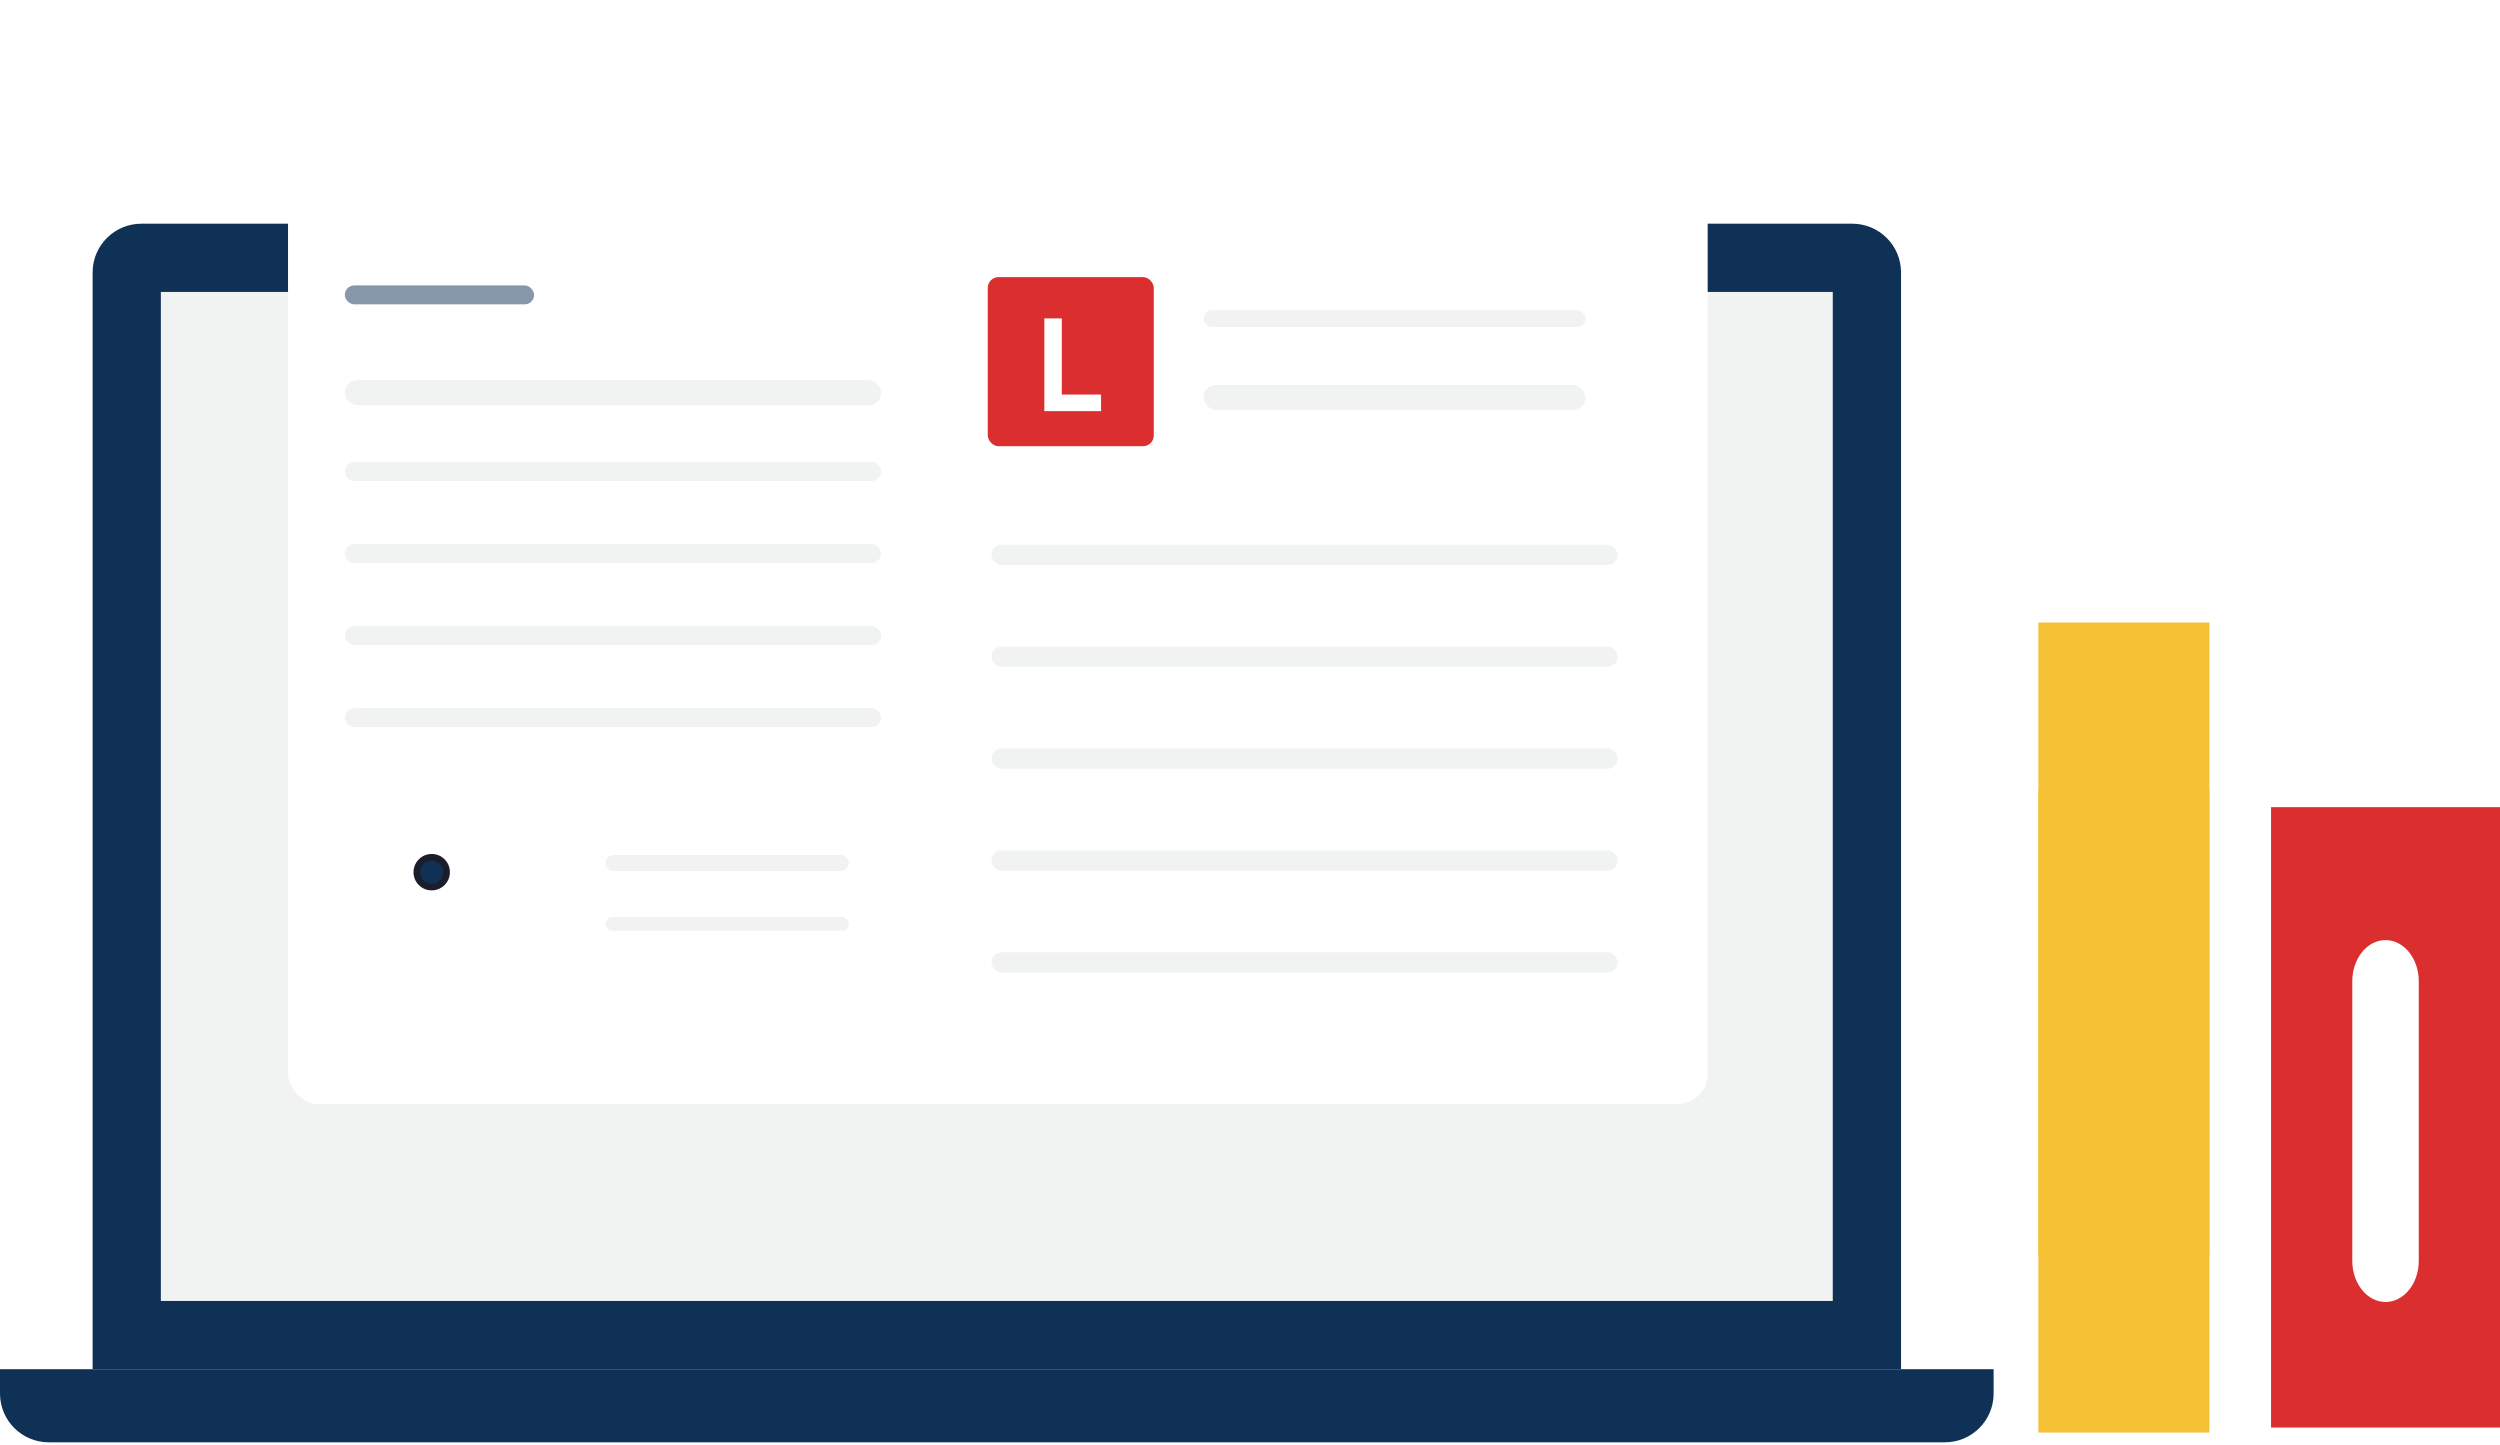
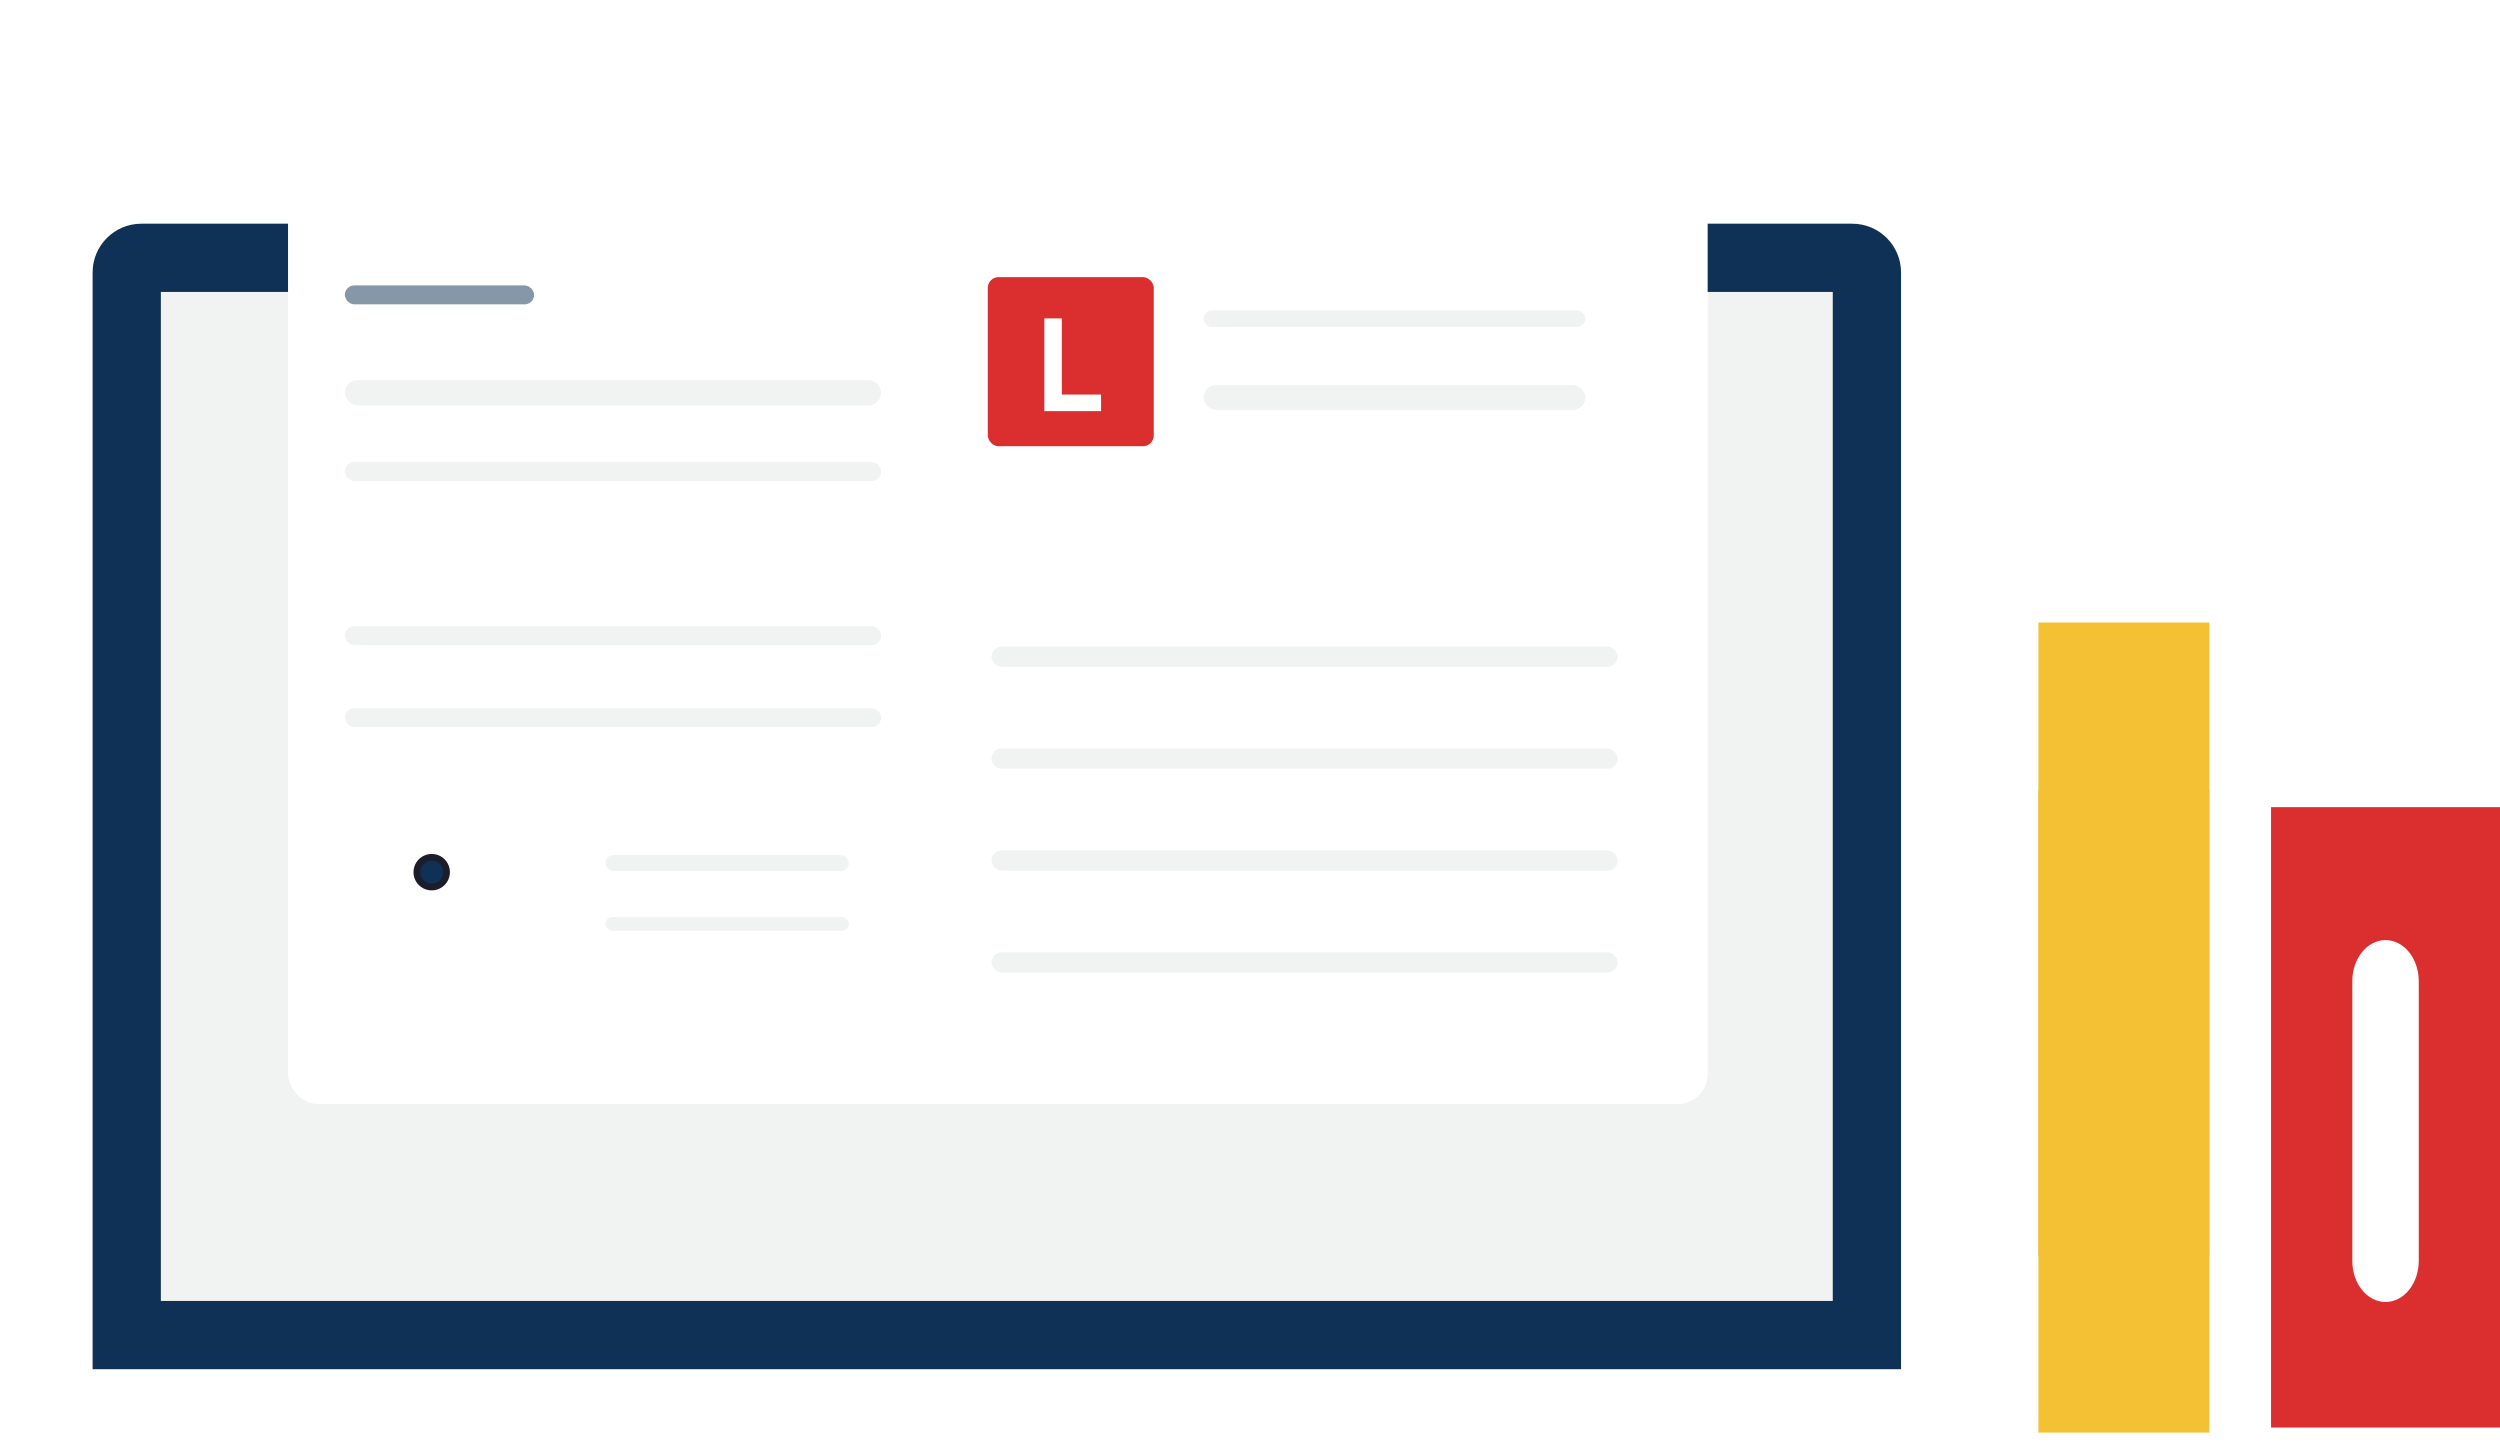
<svg xmlns="http://www.w3.org/2000/svg" width="500" height="289" viewBox="0 0 500 289" fill="none">
  <path d="M213.2 51.42C213.2 52.629 212.22 53.608 211.013 53.608C209.804 53.608 208.824 52.629 208.824 51.42C208.824 50.212 209.804 49.232 211.013 49.232C212.22 49.232 213.2 50.212 213.2 51.42Z" fill="#103156" />
  <path d="M225.421 126.55C225.108 126.686 224.747 126.543 224.611 126.23L222.466 121.271L217.507 123.417C217.195 123.552 216.833 123.408 216.698 123.096L214.552 118.138L209.595 120.284C209.281 120.419 208.919 120.276 208.784 119.963L206.638 115.004L201.68 117.15C201.368 117.285 201.006 117.141 200.87 116.829C200.736 116.517 200.879 116.155 201.191 116.019L206.715 113.63C207.027 113.494 207.389 113.638 207.524 113.95L209.67 118.909L214.629 116.763C214.941 116.628 215.303 116.772 215.438 117.084L217.583 122.042L222.541 119.896C222.854 119.761 223.216 119.905 223.351 120.217L225.741 125.741C225.877 126.053 225.734 126.415 225.421 126.55Z" fill="#103156" />
-   <path d="M231.592 116.642L236.52 118.903L236.014 113.505L231.592 116.642ZM237.792 120.165C237.748 120.261 237.678 120.346 237.589 120.41C237.41 120.537 237.176 120.559 236.976 120.467L230.108 117.316C229.908 117.225 229.773 117.033 229.752 116.815C229.732 116.595 229.829 116.381 230.009 116.254L236.172 111.884C236.351 111.756 236.585 111.734 236.784 111.825C236.985 111.917 237.12 112.109 237.14 112.328L237.846 119.85C237.856 119.959 237.837 120.068 237.792 120.165Z" fill="#DB2E2E" />
-   <path d="M323.105 245.728L320.799 244.522L322.008 242.216C322.162 241.915 322.051 241.543 321.751 241.386C321.442 241.228 321.074 241.345 320.919 241.645L319.711 243.951L317.405 242.745C317.105 242.587 316.728 242.704 316.574 243.005C316.419 243.307 316.531 243.678 316.831 243.836L319.137 245.042L317.937 247.348C317.774 247.649 317.894 248.021 318.194 248.179C318.494 248.336 318.871 248.22 319.025 247.919L320.234 245.613L322.539 246.819C322.839 246.978 323.208 246.861 323.371 246.56C323.525 246.258 323.405 245.887 323.105 245.728Z" fill="#103156" />
-   <path d="M388.978 288.462H9.749C4.365 288.462 0 284.097 0 278.713V273.839H398.724V278.713C398.724 284.097 394.361 288.462 388.978 288.462Z" fill="#103156" />
  <path d="M370.454 44.74H28.271C22.887 44.74 18.523 49.104 18.523 54.489V273.838H380.209V54.489C380.209 49.104 375.837 44.74 370.454 44.74Z" fill="#103156" />
  <path d="M32.171 260.189V58.389H366.554V260.189H32.171Z" fill="#F1F2F2" />
  <g filter="url(#filter0_d_382_2237)">
    <rect x="57.607" y="25.538" width="283.926" height="190.546" rx="6.044" fill="white" />
  </g>
  <rect x="197.554" y="55.42" width="33.203" height="33.824" rx="2.159" fill="#DB2E2E" />
  <path d="M208.868 63.681H212.365V78.913H220.214V82.228H208.868V63.681Z" fill="white" />
  <path d="M85.754 177.341C87.849 177.738 89.643 175.943 89.246 173.849C89.026 172.689 88.086 171.748 86.927 171.528C84.832 171.131 83.037 172.926 83.435 175.021C83.654 176.18 84.596 177.121 85.754 177.341Z" fill="#103156" stroke="#1B1E2A" stroke-width="1.361" />
  <rect opacity="0.5" x="68.963" y="57.086" width="37.857" height="3.786" rx="1.893" fill="#103156" />
  <rect x="68.963" y="76.013" width="107.261" height="5.048" rx="2.524" fill="#F1F2F2" />
-   <rect x="198.3" y="108.938" width="125.222" height="4.061" rx="2.031" fill="#F1F2F2" />
  <rect x="68.963" y="141.631" width="107.261" height="3.786" rx="1.893" fill="#F1F2F2" />
  <rect x="198.3" y="190.454" width="125.222" height="4.061" rx="2.031" fill="#F1F2F2" />
-   <rect x="68.963" y="108.822" width="107.261" height="3.786" rx="1.893" fill="#F1F2F2" />
  <rect x="198.3" y="149.697" width="125.222" height="4.061" rx="2.031" fill="#F1F2F2" />
  <rect x="121.085" y="171.003" width="48.684" height="3.215" rx="1.607" fill="#F1F2F2" />
  <rect x="240.717" y="62.06" width="76.366" height="3.32" rx="1.66" fill="#F1F2F2" />
  <rect x="68.963" y="92.419" width="107.261" height="3.786" rx="1.893" fill="#F1F2F2" />
  <rect x="198.3" y="129.316" width="125.222" height="4.061" rx="2.031" fill="#F1F2F2" />
  <rect x="68.963" y="125.229" width="107.261" height="3.786" rx="1.893" fill="#F1F2F2" />
  <rect x="198.3" y="170.076" width="125.222" height="4.061" rx="2.031" fill="#F1F2F2" />
  <rect x="121.085" y="183.403" width="48.684" height="2.756" rx="1.378" fill="#F1F2F2" />
  <rect x="240.717" y="77.002" width="76.366" height="4.98" rx="2.49" fill="#F1F2F2" />
  <path d="M500 285.509V161.433H454.21V285.509H500Z" fill="#DB2E2E" />
  <path d="M470.459 196.243V252.172C470.459 256.714 473.435 260.396 477.105 260.396C480.776 260.396 483.752 256.714 483.752 252.172V196.243C483.752 191.701 480.776 188.019 477.105 188.019C473.435 188.019 470.459 191.701 470.459 196.243Z" fill="white" />
  <rect width="34.202" height="162.01" transform="matrix(-1 0 0 1 441.881 124.504)" fill="#F4C134" />
  <rect width="34.202" height="93.109" transform="matrix(-1 0 0 1 441.881 158.022)" fill="#F4C134" />
  <defs>
    <filter id="filter0_d_382_2237" x="28.019" y="0.684" width="343.101" height="249.722" filterUnits="userSpaceOnUse" color-interpolation-filters="sRGB">
      <feFlood flood-opacity="0" result="BackgroundImageFix" />
      <feColorMatrix in="SourceAlpha" type="matrix" values="0 0 0 0 0 0 0 0 0 0 0 0 0 0 0 0 0 0 127 0" result="hardAlpha" />
      <feOffset dy="4.734" />
      <feGaussianBlur stdDeviation="14.794" />
      <feColorMatrix type="matrix" values="0 0 0 0 0 0 0 0 0 0 0 0 0 0 0 0 0 0 0.08 0" />
      <feBlend mode="normal" in2="BackgroundImageFix" result="effect1_dropShadow_382_2237" />
      <feBlend mode="normal" in="SourceGraphic" in2="effect1_dropShadow_382_2237" result="shape" />
    </filter>
  </defs>
</svg>